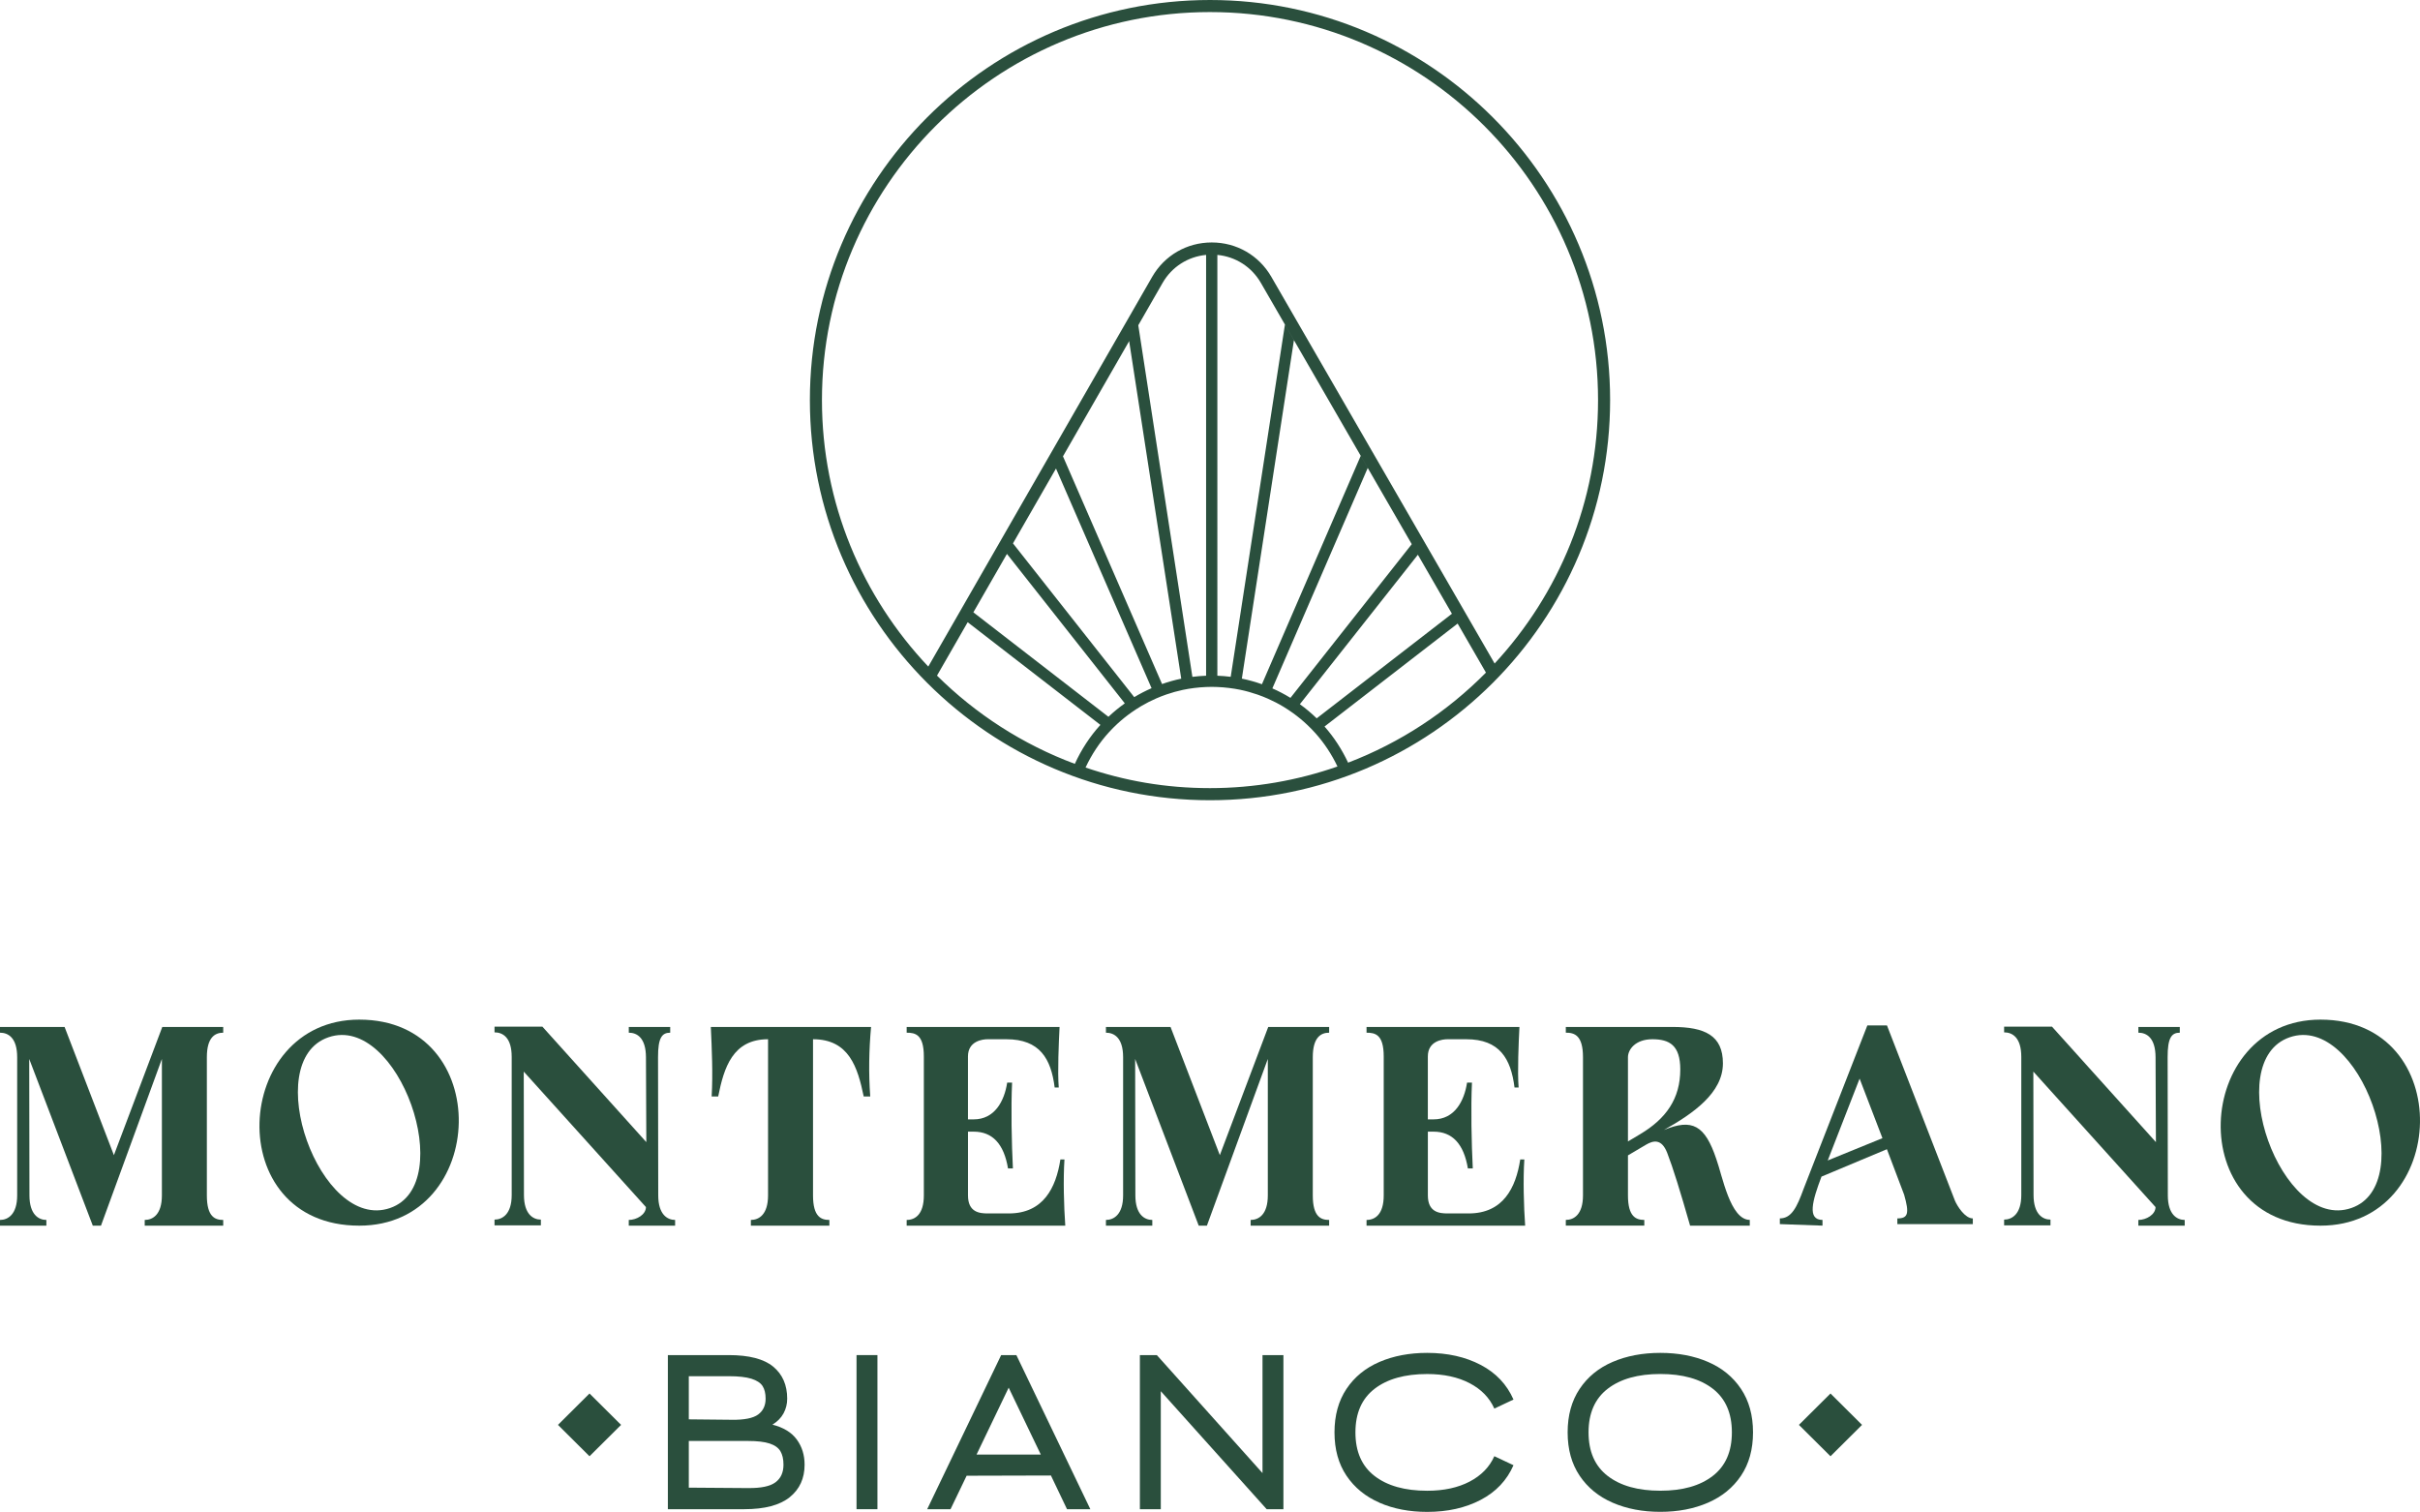
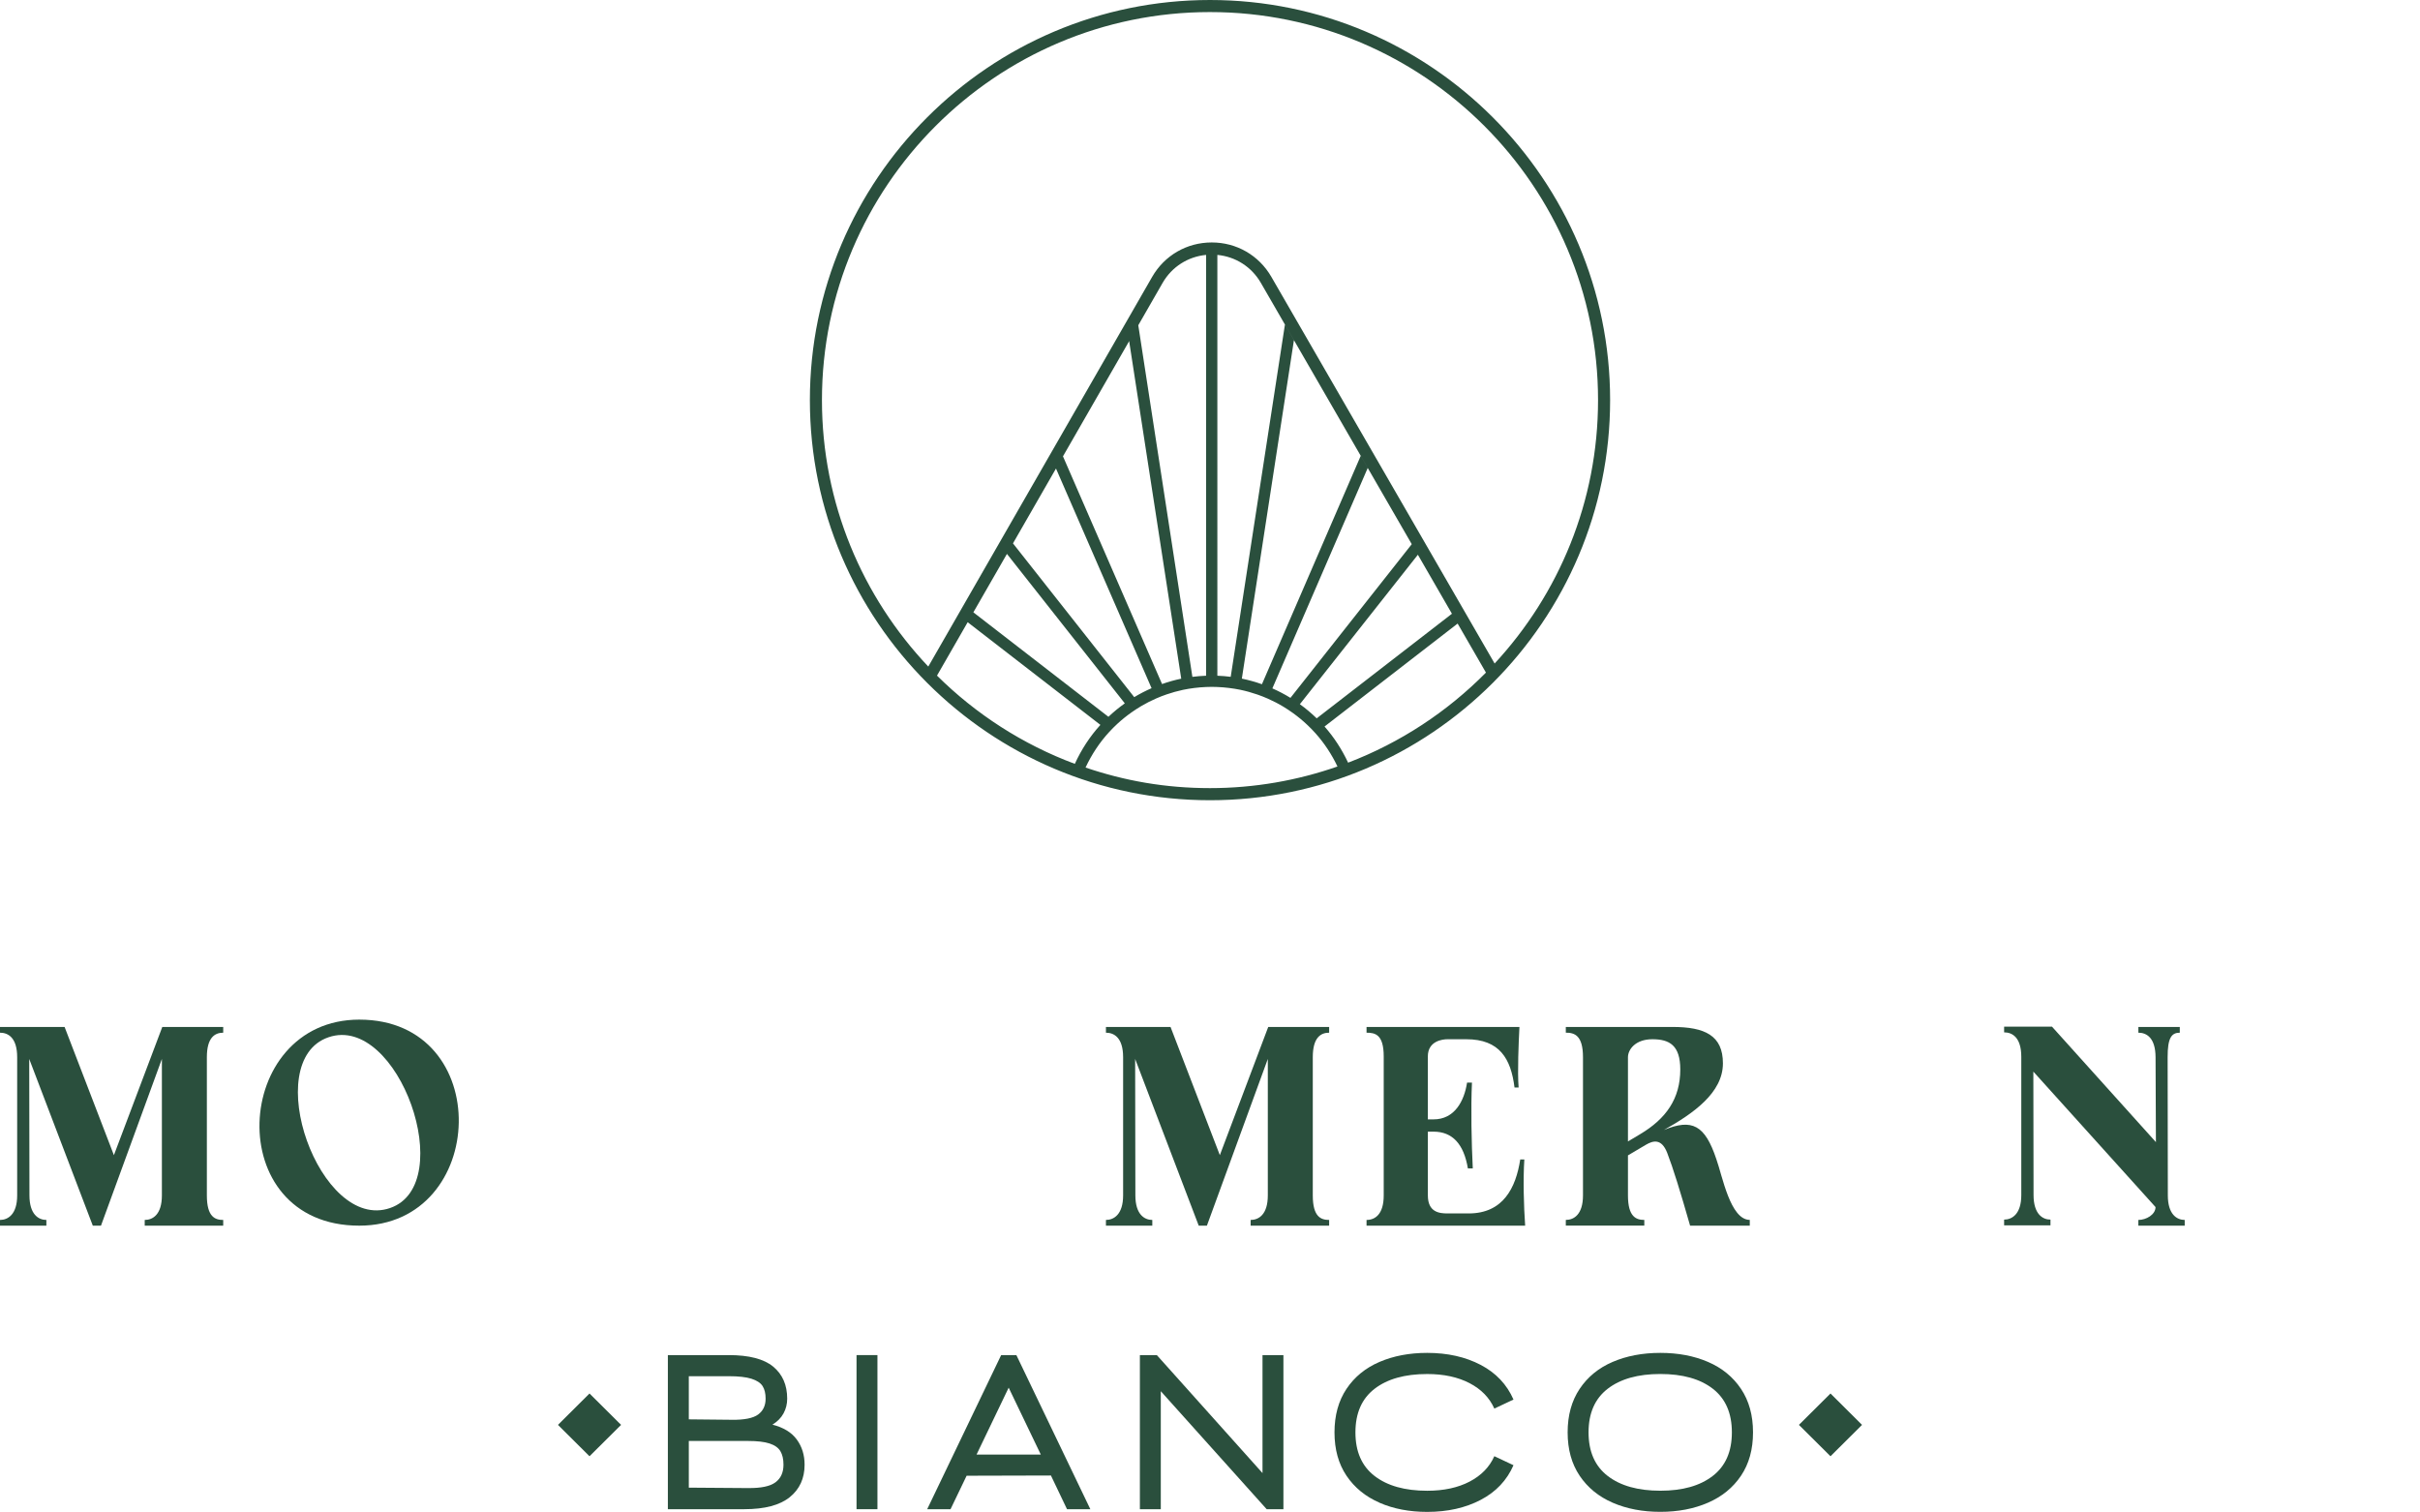
<svg xmlns="http://www.w3.org/2000/svg" id="Capa_2" data-name="Capa 2" viewBox="0 0 1062.36 663.69">
  <defs>
    <style> .cls-1 { fill: #2a4f3d; } </style>
  </defs>
  <g id="Capa_1-2" data-name="Capa 1">
    <g>
      <g>
        <g>
          <path class="cls-1" d="M71.24,450.84h26.75v2.51c-3.63,0-7.18,2.05-7.18,10.77v60.66c0,9.47,3.62,10.77,7.18,10.77v2.51h-34.46v-2.51c3.55,0,7.54-2.37,7.54-10.77v-59.91l-26.74,73.19h-3.59l-27.91-73.19.1,59.91c.02,8.35,3.96,10.77,7.43,10.77v2.51H0v-2.51c3.48,0,7.54-2.42,7.54-10.77v-60.66c0-8.51-3.9-10.77-7.54-10.77v-2.51h28.36l21.64,56.27,21.24-56.27Z" />
          <path class="cls-1" d="M157.72,538.06c-60.92,0-55.88-90.45,0-90.45,59.79,0,56.67,90.45,0,90.45ZM144.19,455.36c-30.4,10.45-3.85,85.59,27.05,74.96,30.15-10.37,3.66-85.51-27.05-74.96Z" />
-           <path class="cls-1" d="M296.37,535.55v2.51h-20.35v-2.51c3.48,0,7.54-2.36,7.54-5.65l-53.64-59.47.09,54.2c.02,8.35,3.96,10.77,7.43,10.77v2.51h-20.35v-2.51c3.48,0,7.54-2.42,7.54-10.77v-60.66c0-8.51-3.9-10.77-7.54-10.77v-2.51h21.01l45.63,50.7-.16-37.27c-.04-8.51-3.9-10.77-7.54-10.77v-2.51h18.18v2.51c-3.64,0-5.36,2.25-5.34,10.77l.09,60.66c.01,8.35,3.96,10.77,7.43,10.77Z" />
-           <path class="cls-1" d="M382.39,450.84c-.91,10.05-1.11,20.34-.36,30.51h-2.87c-2.65-12.8-6.45-25.13-22.25-25.13v68.56c0,9.47,3.62,10.77,7.18,10.77v2.51h-34.46v-2.51c3.55,0,7.54-2.37,7.54-10.77v-68.56c-15.52,0-19.36,12.45-21.89,25.13h-2.87c.59-9.98.07-21.16-.36-30.51h70.35Z" />
-           <path class="cls-1" d="M467.65,538.06h-69.63v-2.51c3.72,0,7.54-2.43,7.54-10.77v-61.02c0-9.7-3.81-10.41-7.54-10.41v-2.51h67.12c-.35,6.65-.91,19.68-.36,26.56h-1.79c-1.58-12.62-6.52-21.18-21.18-21.18h-8.26c-2.06,0-8.62.7-8.62,7.54v27.64h2.5c9.23,0,13.46-7.98,14.72-16.15h2.15c-.52,11.23-.2,26.52.36,37.69h-2.15c-1.79-10.77-6.82-16.15-15.07-16.15h-2.5v28c0,7.43,5.12,7.9,8.62,7.9h9.33c15.06,0,20.68-11.16,22.61-23.69h1.79c-.58,8.69-.25,20.52.36,29.07Z" />
          <path class="cls-1" d="M535.5,507.11l21.24-56.27h26.74v2.51c-3.63,0-7.18,2.05-7.18,10.77v60.66c0,9.47,3.62,10.77,7.18,10.77v2.51h-34.46v-2.51c3.55,0,7.54-2.37,7.54-10.77v-59.91l-26.74,73.19h-3.59l-27.91-73.19.1,59.91c.01,8.35,3.96,10.77,7.43,10.77v2.51h-20.35v-2.51c3.48,0,7.54-2.42,7.54-10.77v-60.66c0-8.51-3.9-10.77-7.54-10.77v-2.51h28.36l21.64,56.27h0Z" />
          <path class="cls-1" d="M669.53,538.06h-69.63v-2.51c3.72,0,7.54-2.43,7.54-10.77v-61.02c0-9.7-3.81-10.41-7.54-10.41v-2.51h67.12c-.35,6.65-.91,19.68-.36,26.56h-1.8c-1.58-12.62-6.52-21.18-21.18-21.18h-8.26c-2.06,0-8.61.7-8.61,7.54v27.64h2.5c9.23,0,13.46-7.98,14.72-16.15h2.15c-.52,11.23-.2,26.52.36,37.69h-2.15c-1.8-10.77-6.82-16.15-15.07-16.15h-2.5v28c0,7.43,5.12,7.9,8.61,7.9h9.33c15.06,0,20.68-11.16,22.61-23.69h1.8c-.57,8.69-.25,20.52.36,29.07Z" />
          <path class="cls-1" d="M768.14,535.55v2.51h-26.2c-4.31-15.07-7.54-25.49-10.05-31.95-2.51-6.46-6.24-5.39-9.33-3.57l-7.9,4.67v17.56c0,9.47,3.62,10.77,7.18,10.77v2.51h-34.46v-2.51c3.55,0,7.54-2.37,7.54-10.77v-60.66c0-9.67-3.78-10.77-7.54-10.77v-2.51h46.88c14.12,0,22.09,3.72,22.09,15.98,0,13-13.18,22.11-25.89,29.24,12.43-5.12,18.01-2.1,22.99,12.77,2.66,7.32,6.1,26.71,14.7,26.71ZM737.63,469.49c0-10.59-4.74-13.27-12.24-13.27s-10.73,4.56-10.73,7.9v36.97l5.38-3.21c11.34-6.76,17.59-15.55,17.59-28.39Z" />
-           <path class="cls-1" d="M858.15,526.98c1.14,2.67,4.51,7.9,7.9,7.9v2.51h-33.13v-2.51c4.76,0,5.32-2.21,2.98-10.41l-7.56-19.97-28.72,12.03c-4.01,10.58-6.37,19.01.44,19.01v2.51l-18.72-.67v-2.51c5.18,0,7.54-5.03,10.41-12.92l28-71.79h8.62l29.79,76.81h0ZM826.38,499.65l-10.03-26.14-13.99,35.93,24.02-9.79Z" />
          <path class="cls-1" d="M959.07,535.55v2.51h-20.35v-2.51c3.48,0,7.54-2.36,7.54-5.65l-53.64-59.47.09,54.2c.02,8.35,3.96,10.77,7.43,10.77v2.51h-20.35v-2.51c3.48,0,7.54-2.42,7.54-10.77v-60.66c0-8.51-3.9-10.77-7.54-10.77v-2.51h21.01l45.63,50.7-.16-37.27c-.04-8.51-3.9-10.77-7.54-10.77v-2.51h18.18v2.51c-3.63,0-5.36,2.25-5.34,10.77l.09,60.66c.01,8.35,3.96,10.77,7.43,10.77Z" />
-           <path class="cls-1" d="M1018.68,538.06c-60.92,0-55.88-90.45,0-90.45,59.79,0,56.67,90.45,0,90.45ZM1005.16,455.36c-30.4,10.45-3.85,85.59,27.05,74.96,30.15-10.37,3.66-85.51-27.05-74.96Z" />
        </g>
        <g>
          <g>
            <polygon class="cls-1" points="803.57 611.74 789.71 625.52 803.57 639.29 817.42 625.52 803.57 611.74" />
            <polygon class="cls-1" points="258.79 611.74 244.94 625.52 258.79 639.29 272.65 625.52 258.79 611.74" />
          </g>
          <g>
            <path class="cls-1" d="M293.19,594.88h26.67c8.96,0,15.48,1.69,19.57,5.07,4.09,3.38,6.14,8.07,6.14,14.06,0,2.32-.53,4.46-1.59,6.43-1.06,1.97-2.69,3.62-4.88,4.98,4.83,1.22,8.39,3.4,10.68,6.52,2.29,3.13,3.43,6.81,3.43,11.07,0,5.99-2.17,10.74-6.52,14.25-4.35,3.51-11,5.27-19.96,5.27h-33.54v-67.65ZM321.12,623.29c5.61.07,9.5-.71,11.69-2.32,2.19-1.61,3.29-3.93,3.29-6.96,0-2.32-.45-4.17-1.35-5.56-.9-1.38-2.53-2.45-4.88-3.19-2.35-.74-5.69-1.11-10-1.11h-17.49v18.94l18.75.19ZM328.47,653.25c5.61.07,9.58-.77,11.94-2.51,2.35-1.74,3.53-4.32,3.53-7.73,0-2.45-.45-4.43-1.35-5.94-.9-1.51-2.48-2.64-4.74-3.38-2.26-.74-5.41-1.11-9.47-1.11h-26v20.49l26.09.19Z" />
            <path class="cls-1" d="M376.01,594.88h9.18v67.65h-9.18v-67.65Z" />
            <path class="cls-1" d="M439.51,594.88h6.67l32.47,67.65h-10.24l-7.06-14.79-37.01.1-7.06,14.69h-10.25l32.47-67.65ZM456.91,638.56l-14.11-29.38-14.11,29.38h28.22Z" />
            <path class="cls-1" d="M500.4,594.88h7.44l46.39,51.8v-51.8h9.18v67.65h-7.35l-46.48-51.8v51.8h-9.18v-67.65Z" />
            <path class="cls-1" d="M605.6,659.68c-6.15-2.67-10.98-6.62-14.5-11.84-3.51-5.22-5.27-11.56-5.27-19.04s1.76-13.83,5.27-19.09c3.51-5.25,8.34-9.2,14.5-11.84,6.15-2.64,13.13-3.96,20.92-3.96,8.96,0,16.78,1.76,23.49,5.27,6.7,3.51,11.5,8.59,14.4,15.22l-8.41,3.96c-2.13-4.77-5.75-8.49-10.87-11.16-5.12-2.67-11.32-4.01-18.6-4.01-9.79,0-17.49,2.16-23.1,6.48-5.61,4.32-8.41,10.7-8.41,19.14s2.8,14.82,8.41,19.14c5.61,4.32,13.3,6.48,23.1,6.48,7.28,0,13.48-1.34,18.6-4.01,5.12-2.67,8.75-6.39,10.87-11.16l8.41,3.96c-2.9,6.64-7.7,11.71-14.4,15.22-6.7,3.51-14.53,5.27-23.49,5.27-7.8,0-14.77-1.34-20.92-4.01Z" />
            <path class="cls-1" d="M707.94,659.68c-6.15-2.67-10.98-6.62-14.49-11.84-3.51-5.22-5.27-11.56-5.27-19.04s1.76-13.83,5.27-19.09c3.51-5.25,8.34-9.2,14.49-11.84,6.15-2.64,13.13-3.96,20.93-3.96s14.77,1.32,20.92,3.96c6.15,2.64,10.98,6.59,14.5,11.84,3.51,5.25,5.27,11.61,5.27,19.09s-1.76,13.82-5.27,19.04c-3.51,5.22-8.35,9.17-14.5,11.84-6.15,2.67-13.13,4.01-20.92,4.01s-14.77-1.34-20.93-4.01ZM705.77,647.94c5.61,4.32,13.3,6.48,23.1,6.48s17.4-2.16,23-6.48c5.61-4.32,8.41-10.69,8.41-19.14s-2.79-14.82-8.36-19.14c-5.57-4.32-13.26-6.48-23.05-6.48s-17.49,2.16-23.1,6.48c-5.6,4.32-8.41,10.7-8.41,19.14s2.8,14.82,8.41,19.14Z" />
          </g>
        </g>
      </g>
      <path class="cls-1" d="M531.18,0c-96.86,0-175.65,78.8-175.65,175.65s78.8,175.65,175.65,175.65,175.65-78.8,175.65-175.65S628.03,0,531.18,0ZM531.18,5.3c93.93,0,170.35,76.42,170.35,170.35,0,44.6-17.25,85.23-45.4,115.63l-98.01-169.73c-5.46-9.46-15.25-15.11-26.17-15.11-10.93,0-20.71,5.65-26.17,15.12l-98.27,171.06c-28.9-30.54-46.68-71.7-46.68-116.97,0-93.93,76.42-170.35,170.35-170.35ZM597.35,200.11l-43.37,100.26c-2.86-1.01-5.8-1.84-8.82-2.46l22.86-148.56-3.95-6.85-23.8,154.62c-1.93-.24-3.88-.41-5.86-.48V111.9c7.99.77,15.02,5.22,19.11,12.3l66.23,114.69c-17.52,22.24-35.78,45.31-53.25,67.47-2.54-1.56-5.19-2.95-7.94-4.16l41.86-96.76-3.08-5.34ZM424.8,273.15l58.27,45.07c-4.6,5.04-8.36,10.83-11.23,17.11-22.89-8.53-43.47-21.85-60.51-38.74l13.47-23.44ZM427.3,268.81l14.74-25.65,51.74,65.61c-2.53,1.8-4.93,3.77-7.19,5.9l-59.29-45.86ZM444.69,238.54l18.88-32.86,41.96,96.43c-2.63,1.15-5.17,2.46-7.61,3.93l-53.23-67.5ZM466.64,200.32l29.1-50.65c0,.05.02.11.02.16l-.05.08c7.38,47.86,15.39,99.76,22.84,148.03-2.88.59-5.69,1.39-8.42,2.35l-43.5-99.97ZM499.7,142.78l10.67-18.58c4.08-7.08,11.11-11.53,19.1-12.3v184.74c-2.03.08-4.04.25-6.02.5-7.75-50.28-16.12-104.88-23.75-154.36ZM622.43,243.52l14.96,25.91c-19.7,15.22-39.88,30.85-59.37,45.92-2.31-2.24-4.77-4.32-7.39-6.21,16.98-21.55,34.74-43.98,51.8-65.61ZM476.54,336.96c2.69-5.77,6.2-11.08,10.47-15.71,1.13-1.22,2.31-2.4,3.53-3.53,1.98-1.82,4.08-3.51,6.29-5.06,1.35-.95,2.75-1.85,4.18-2.7,2.09-1.23,4.25-2.34,6.49-3.32,1.51-.66,3.05-1.26,4.62-1.8,2.34-.8,4.74-1.48,7.2-2,1.6-.34,3.24-.6,4.88-.81,1.74-.22,3.49-.37,5.27-.44.82-.03,1.65-.06,2.48-.06s1.65.03,2.48.06c1.72.07,3.42.21,5.1.42,1.65.2,3.28.46,4.89.79,2.6.54,5.13,1.26,7.59,2.11,1.56.54,3.1,1.15,4.6,1.81,2.35,1.04,4.64,2.22,6.82,3.54,1.42.86,2.8,1.78,4.14,2.74,2.29,1.65,4.46,3.44,6.49,5.38,1.2,1.15,2.37,2.33,3.47,3.57,3.87,4.33,7.09,9.24,9.61,14.54-17.54,6.12-36.37,9.49-55.97,9.49s-37.48-3.21-54.64-9.04ZM591.81,334.81c-2.71-5.78-6.17-11.14-10.35-15.87,19.19-14.83,39.03-30.21,58.43-45.2l12.43,21.53c-16.97,17.18-37.56,30.76-60.51,39.54Z" />
    </g>
  </g>
</svg>